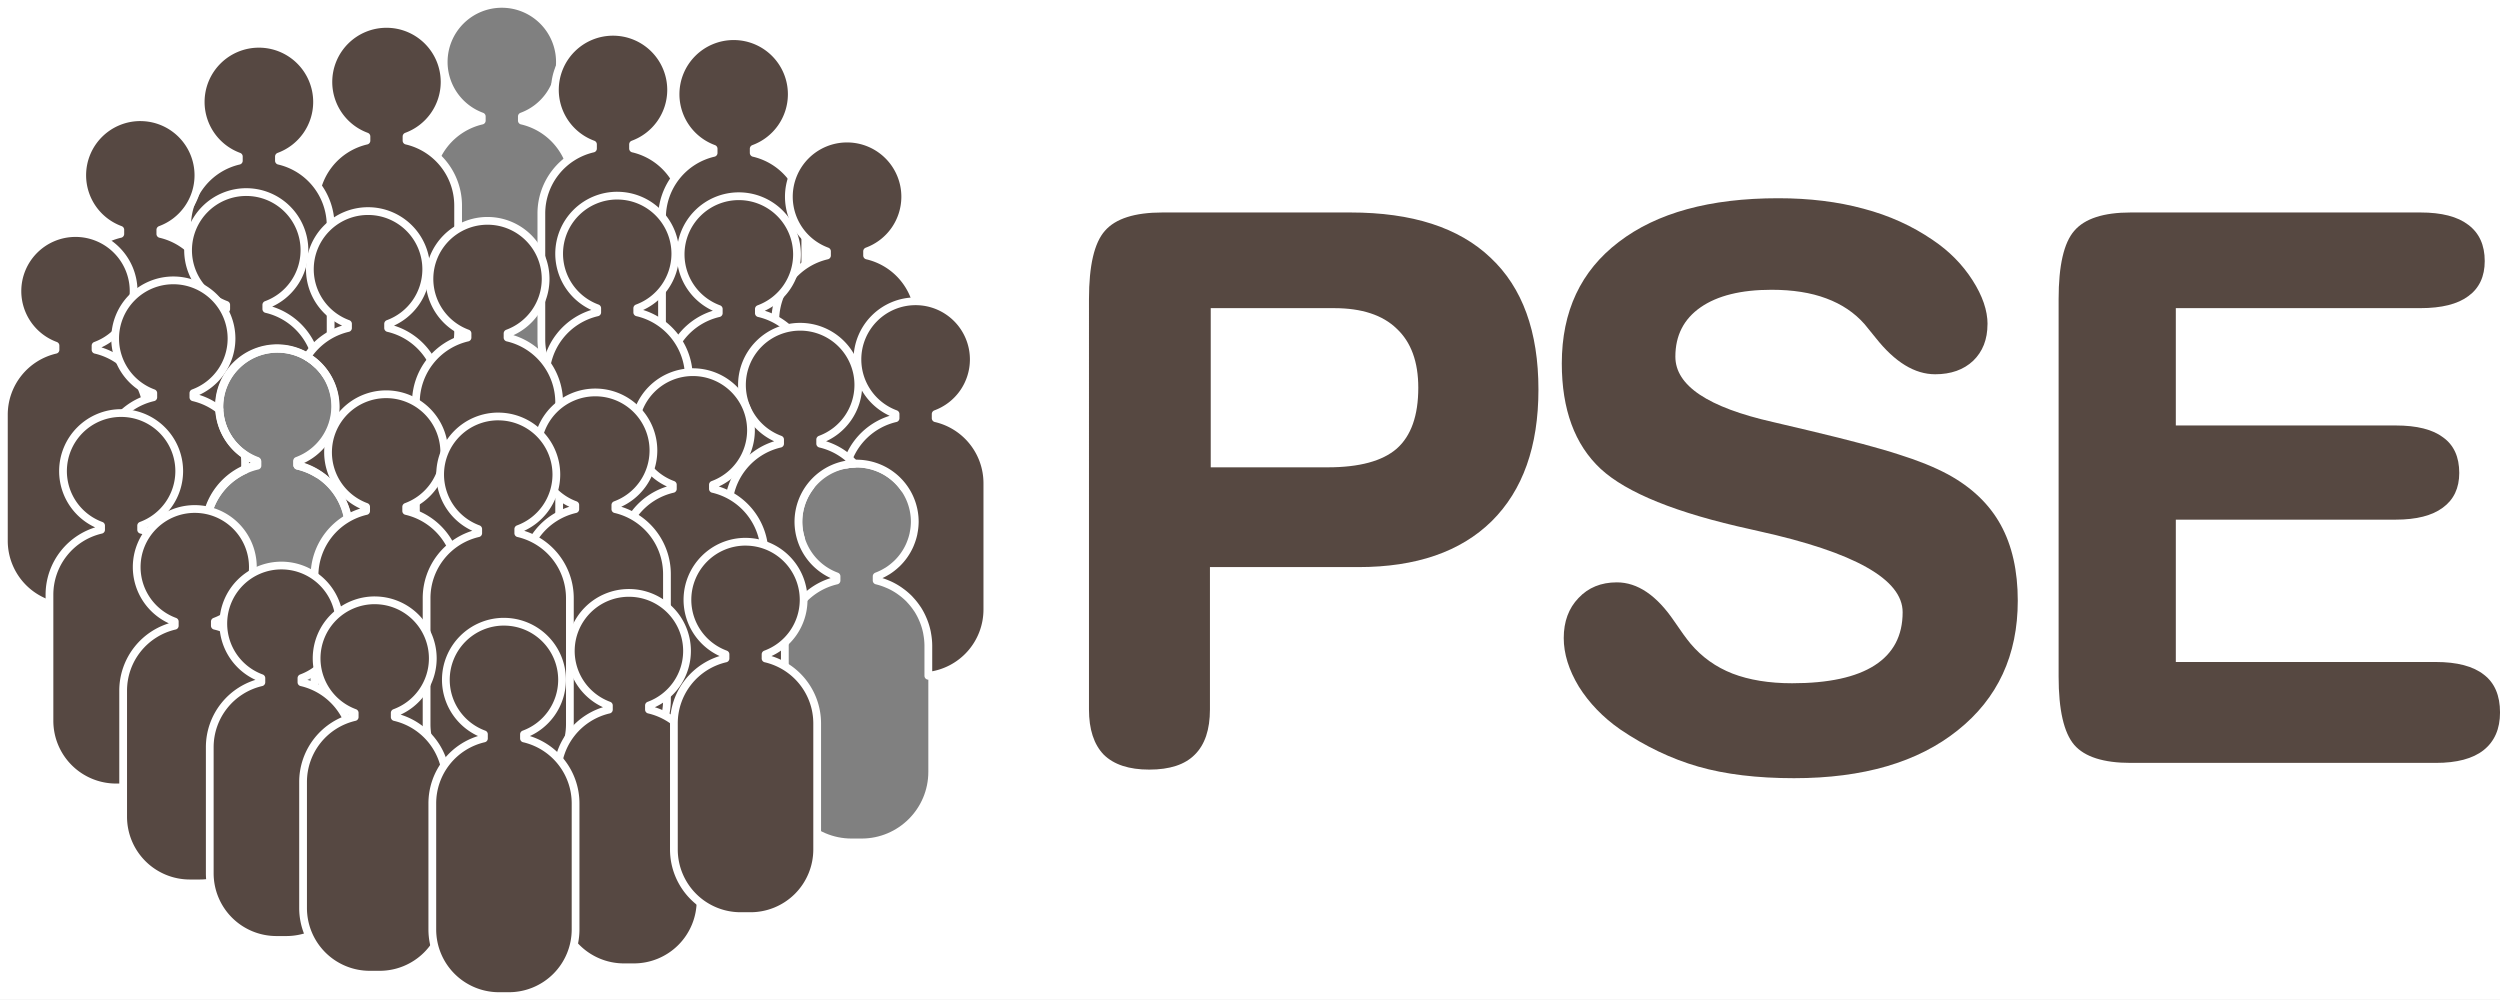
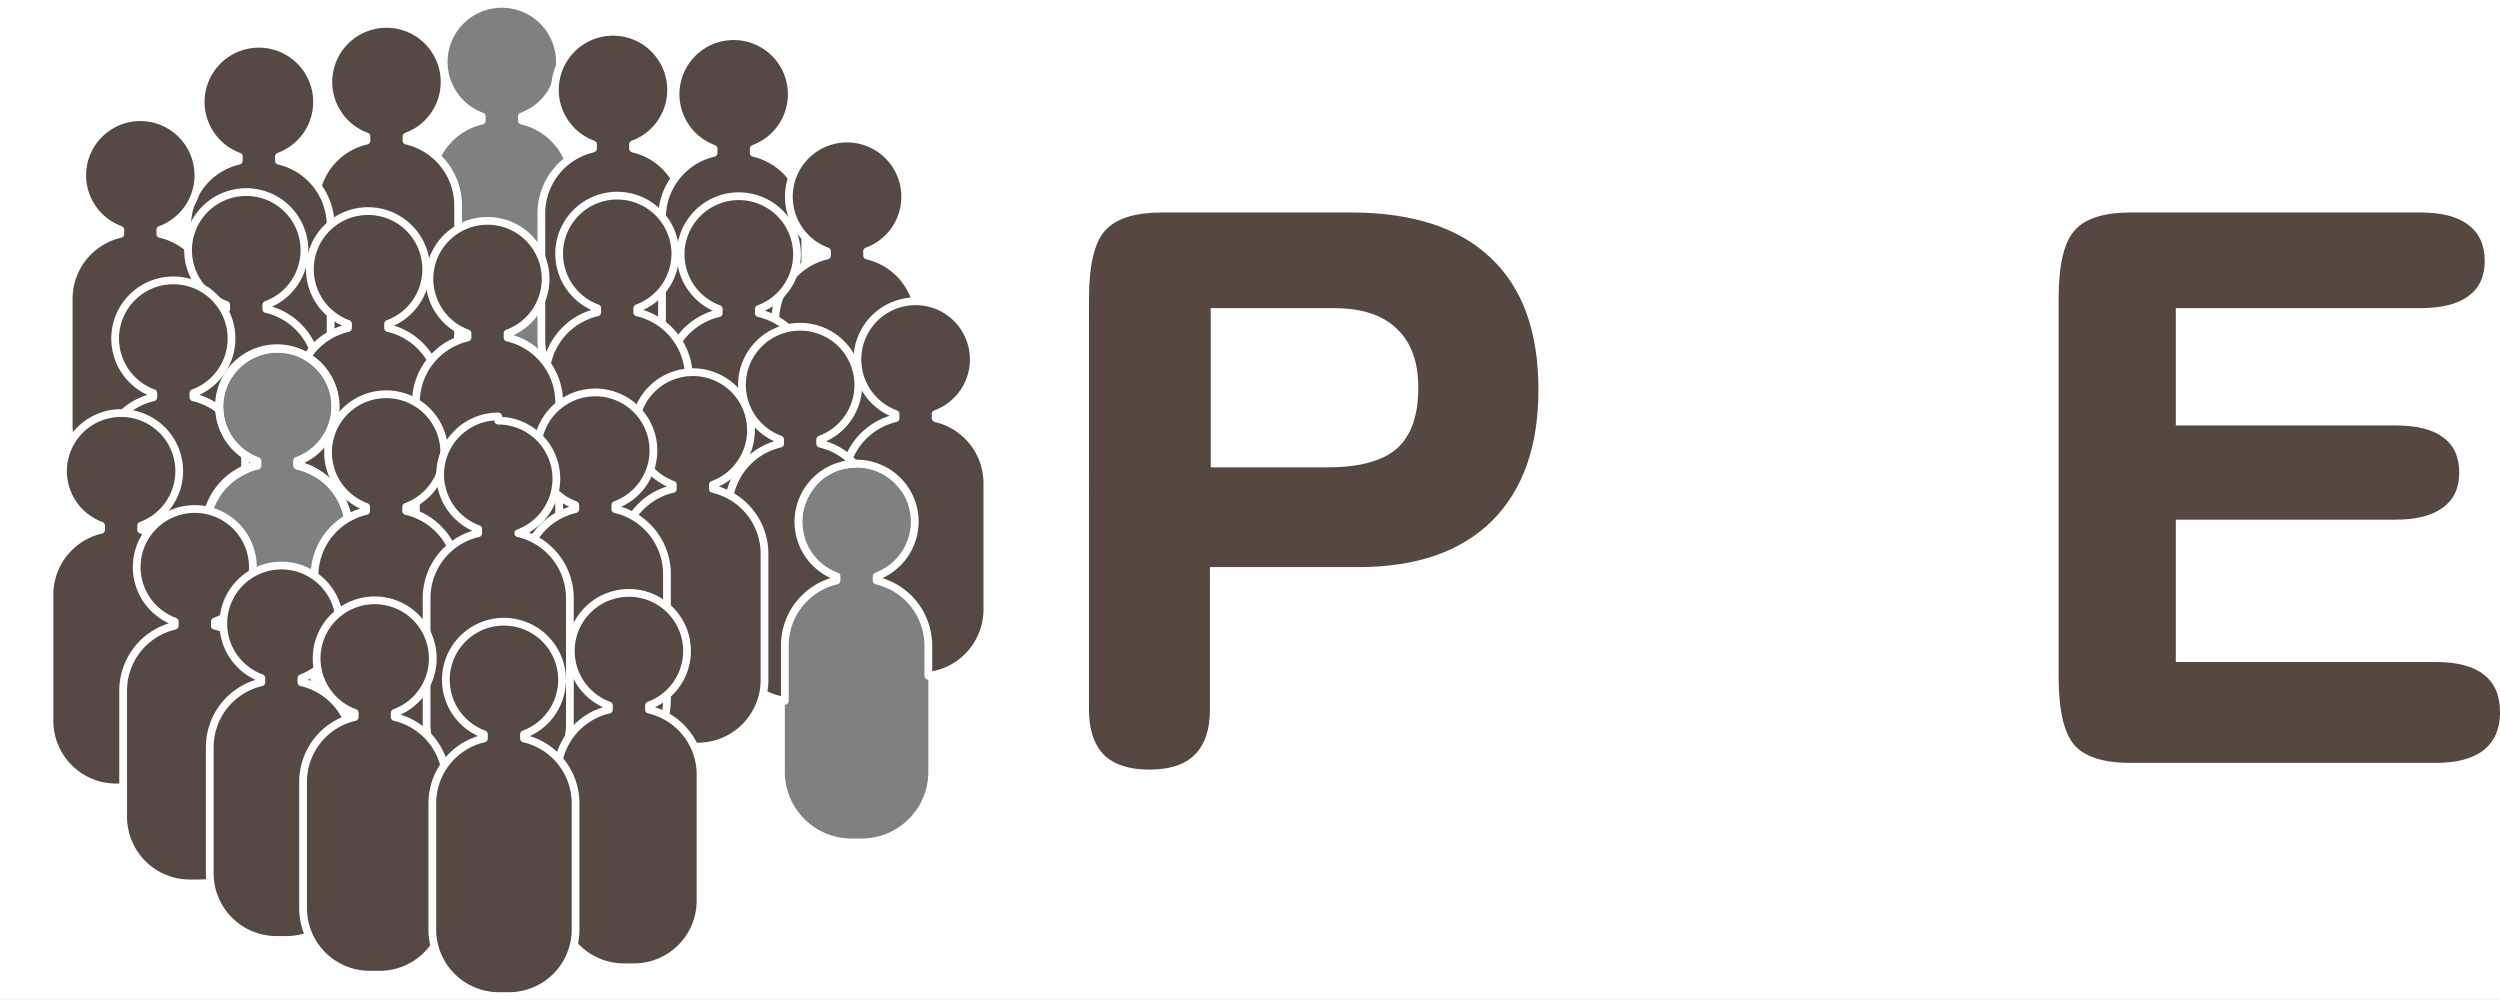
<svg xmlns="http://www.w3.org/2000/svg" xmlns:ns1="http://www.inkscape.org/namespaces/inkscape" xmlns:ns2="http://sodipodi.sourceforge.net/DTD/sodipodi-0.dtd" width="129.027mm" height="51.609mm" viewBox="0 0 129.027 51.609" version="1.1" id="svg5" ns1:version="1.1.2 (0a00cf5339, 2022-02-04)" ns2:docname="logo.svg">
  <rect x="0" y="0" width="129.027" height="51.609" fill="#808080" stroke="none" />
  <ns2:namedview id="namedview7" pagecolor="#ffffff" bordercolor="#666666" borderopacity="1.0" ns1:pageshadow="2" ns1:pageopacity="0.0" ns1:pagecheckerboard="0" ns1:document-units="mm" showgrid="false" ns1:zoom="7.2407734" ns1:cx="94.11978" ns1:cy="110.20922" ns1:window-width="3840" ns1:window-height="2101" ns1:window-x="0" ns1:window-y="0" ns1:window-maximized="1" ns1:current-layer="text2146" fit-margin-top="0" fit-margin-left="0" fit-margin-right="0" fit-margin-bottom="0" />
  <defs id="defs2">
    <ns1:path-effect effect="fillet_chamfer" id="path-effect25135" is_visible="true" lpeversion="1" satellites_param="F,0,0,1,0,3.44,0,1 @ F,0,0,1,0,3.44,0,1 @ F,0,0,1,0,3.44,0,1 @ F,0,0,1,0,3.44,0,1" unit="px" method="arc" mode="F" radius="13" chamfer_steps="1" flexible="false" use_knot_distance="true" apply_no_radius="true" apply_with_radius="true" only_selected="false" hide_knots="false" />
    <ns1:path-effect effect="fillet_chamfer" id="path-effect25135-6" is_visible="true" lpeversion="1" satellites_param="F,0,0,1,0,3.44,0,1 @ F,0,0,1,0,3.44,0,1 @ F,0,0,1,0,3.44,0,1 @ F,0,0,1,0,3.44,0,1" unit="px" method="arc" mode="C" radius="13" chamfer_steps="1" flexible="false" use_knot_distance="true" apply_no_radius="true" apply_with_radius="true" only_selected="false" hide_knots="false" />
    <ns1:path-effect effect="fillet_chamfer" id="path-effect25135-6-6" is_visible="true" lpeversion="1" satellites_param="F,0,0,1,0,3.44,0,1 @ F,0,0,1,0,3.44,0,1 @ F,0,0,1,0,3.44,0,1 @ F,0,0,1,0,3.44,0,1" unit="px" method="arc" mode="C" radius="13" chamfer_steps="1" flexible="false" use_knot_distance="true" apply_no_radius="true" apply_with_radius="true" only_selected="false" hide_knots="false" />
  </defs>
  <g ns1:label="Layer 1" ns1:groupmode="layer" id="layer1" transform="translate(-4.859,-19.88)">
    <g aria-label="PSE" id="text2146" style="font-size:50.288px;line-height:125%;font-family:'Swis721 BdRnd BT';-inkscape-font-specification:'Swis721 BdRnd BT, Normal';letter-spacing:0px;word-spacing:0px;stroke-width:3.143px">
      <path id="rect880" style="color:#000000;overflow:visible;fill:#ffffff;fill-opacity:1;stroke:none;stroke-width:2.02;stroke-linecap:round;stroke-linejoin:round" d="M -4,0 V 195.059 H 491.662 V 0 Z M 97.883,0.756 C 104.141,0.756 109.215,5.829 109.215,12.088 c -0.003,4.749 -2.968,8.992 -7.426,10.629 v 0.814 c 5.888,1.364 10.06,6.606 10.066,12.65 v 24.605 c 0,7.18 -5.82,13 -13,13 h -1.947 c -7.18,0 -13,-5.82 -13,-13 V 36.182 c 0.007,-6.045 4.179,-11.287 10.068,-12.65 V 22.717 C 89.519,21.08 86.554,16.837 86.551,12.088 86.55,5.829 91.624,0.756 97.883,0.756 Z M 54.047,67.922 c 6.259,-3.24e-4 11.332,5.073 11.332,11.332 -0.003,4.749 -2.968,8.992 -7.426,10.629 v 0.814 c 5.888,1.364 10.06,6.606 10.066,12.65 v 24.605 c 0,7.18 -5.82,13 -13,13 h -1.947 c -7.18,0 -13,-5.82 -13,-13 v -24.605 c 0.007,-6.045 4.179,-11.287 10.068,-12.65 V 89.883 C 45.683,88.246 42.718,84.003 42.715,79.254 42.715,72.995 47.788,67.922 54.047,67.922 Z M 166.828,90.283 c 6.259,-3.29e-4 11.332,5.073 11.332,11.332 -0.003,4.749 -2.968,8.992 -7.426,10.629 v 0.814 c 5.888,1.364 10.06,6.606 10.066,12.65 v 24.605 c 0,7.18 -5.82,13 -13,13 h -1.947 c -7.18,0 -13,-5.82 -13,-13 v -24.605 c 0.007,-6.045 4.179,-11.287 10.068,-12.65 v -0.814 c -4.458,-1.637 -7.422,-5.88 -7.426,-10.629 -3.2e-4,-6.259 5.073,-11.332 11.332,-11.332 z" transform="matrix(0.265,0,0,0.265,4.859,19.88)" ns2:nodetypes="ccccccccccssssccccccccccssssccccccccccssssccccc" />
      <path id="use34184" style="color:#000000;font-size:50.288px;line-height:125%;font-family:'Swis721 BdRnd BT';-inkscape-font-specification:'Swis721 BdRnd BT, Normal';letter-spacing:0px;word-spacing:0px;overflow:visible;fill:#d20072;fill-opacity:0;stroke:#ffffff;stroke-width:0.4;stroke-linecap:round;stroke-linejoin:round;stroke-miterlimit:4;stroke-dasharray:none;stroke-opacity:1" d="m 30.757,20.08 a 2.998,2.998 0 0 0 -2.998,2.998 2.998,2.998 0 0 0 1.965,2.812 v 0.215 a 3.44,3.44 0 0 0 -2.664,3.347 v 6.51 a 3.44,3.44 0 0 0 3.44,3.44 h 0.515 a 3.44,3.44 0 0 0 3.44,-3.44 v -6.51 a 3.44,3.44 0 0 0 -2.663,-3.347 v -0.215 a 2.998,2.998 0 0 0 1.965,-2.812 2.998,2.998 0 0 0 -2.998,-2.998 z" />
      <path id="use34180" style="color:#000000;font-size:50.288px;line-height:125%;font-family:'Swis721 BdRnd BT';-inkscape-font-specification:'Swis721 BdRnd BT, Normal';letter-spacing:0px;word-spacing:0px;overflow:visible;fill:#564842;fill-opacity:1;stroke:#ffffff;stroke-width:0.4;stroke-linecap:round;stroke-linejoin:round;stroke-miterlimit:4;stroke-dasharray:none;stroke-opacity:1" d="m 36.496,21.522 a 2.998,2.998 0 0 0 -2.998,2.998 2.998,2.998 0 0 0 1.965,2.812 v 0.215 a 3.44,3.44 0 0 0 -2.664,3.347 v 6.51 a 3.44,3.44 0 0 0 3.44,3.44 h 0.515 a 3.44,3.44 0 0 0 3.44,-3.44 v -6.51 a 3.44,3.44 0 0 0 -2.663,-3.347 v -0.215 a 2.998,2.998 0 0 0 1.965,-2.812 2.998,2.998 0 0 0 -2.998,-2.998 z" />
      <path id="use34178" style="color:#000000;font-size:50.288px;line-height:125%;font-family:'Swis721 BdRnd BT';-inkscape-font-specification:'Swis721 BdRnd BT, Normal';letter-spacing:0px;word-spacing:0px;overflow:visible;fill:#564842;fill-opacity:1;stroke:#ffffff;stroke-width:0.4;stroke-linecap:round;stroke-linejoin:round;stroke-miterlimit:4;stroke-dasharray:none;stroke-opacity:1" d="m 24.805,21.114 a 2.998,2.998 0 0 0 -2.998,2.998 2.998,2.998 0 0 0 1.965,2.812 v 0.215 a 3.44,3.44 0 0 0 -2.664,3.347 v 6.51 a 3.44,3.44 0 0 0 3.44,3.44 h 0.515 a 3.44,3.44 0 0 0 3.44,-3.44 v -6.51 a 3.44,3.44 0 0 0 -2.663,-3.347 v -0.215 a 2.998,2.998 0 0 0 1.965,-2.812 2.998,2.998 0 0 0 -2.998,-2.998 z" />
      <path id="use34182" style="color:#000000;font-size:50.288px;line-height:125%;font-family:'Swis721 BdRnd BT';-inkscape-font-specification:'Swis721 BdRnd BT, Normal';letter-spacing:0px;word-spacing:0px;overflow:visible;fill:#564842;fill-opacity:1;stroke:#ffffff;stroke-width:0.4;stroke-linecap:round;stroke-linejoin:round;stroke-miterlimit:4;stroke-dasharray:none;stroke-opacity:1" d="m 42.723,21.747 a 2.998,2.998 0 0 0 -2.998,2.998 2.998,2.998 0 0 0 1.965,2.812 v 0.215 a 3.44,3.44 0 0 0 -2.664,3.347 v 6.51 a 3.44,3.44 0 0 0 3.44,3.44 h 0.515 a 3.44,3.44 0 0 0 3.44,-3.44 v -6.51 a 3.44,3.44 0 0 0 -2.663,-3.347 v -0.215 a 2.998,2.998 0 0 0 1.965,-2.812 2.998,2.998 0 0 0 -2.998,-2.998 z" />
      <path id="use34176" style="color:#000000;font-size:50.288px;line-height:125%;font-family:'Swis721 BdRnd BT';-inkscape-font-specification:'Swis721 BdRnd BT, Normal';letter-spacing:0px;word-spacing:0px;overflow:visible;fill:#564842;fill-opacity:1;stroke:#ffffff;stroke-width:1.512;stroke-linecap:round;stroke-linejoin:round;stroke-miterlimit:4;stroke-dasharray:none;stroke-opacity:1" d="M 50.42 8.527 A 11.331 11.331 0 0 0 39.088 19.859 A 11.331 11.331 0 0 0 46.514 30.488 L 46.514 31.303 A 13 13 0 0 0 36.445 43.953 L 36.445 68.559 A 13 13 0 0 0 42.738 79.682 A 11.331 11.331 0 0 1 42.715 79.254 A 11.331 11.331 0 0 1 54.047 67.922 A 11.331 11.331 0 0 1 63.568 73.111 A 13 13 0 0 0 64.395 68.559 L 64.395 43.953 A 13 13 0 0 0 54.326 31.303 L 54.326 30.488 A 11.331 11.331 0 0 0 61.752 19.859 A 11.331 11.331 0 0 0 50.42 8.527 z " transform="matrix(0.265,0,0,0.265,4.859,19.88)" />
      <path id="use34174" style="color:#000000;font-size:50.288px;line-height:125%;font-family:'Swis721 BdRnd BT';-inkscape-font-specification:'Swis721 BdRnd BT, Normal';letter-spacing:0px;word-spacing:0px;overflow:visible;fill:#564842;fill-opacity:1;stroke:#ffffff;stroke-width:0.4;stroke-linecap:round;stroke-linejoin:round;stroke-miterlimit:4;stroke-dasharray:none;stroke-opacity:1" d="m 12.101,25.929 a 2.998,2.998 0 0 0 -2.998,2.998 2.998,2.998 0 0 0 1.965,2.812 v 0.215 a 3.44,3.44 0 0 0 -2.664,3.347 v 6.51 a 3.44,3.44 0 0 0 3.44,3.44 h 0.515 A 3.44,3.44 0 0 0 15.797,41.813 V 35.302 A 3.44,3.44 0 0 0 13.134,31.955 v -0.215 a 2.998,2.998 0 0 0 1.965,-2.812 2.998,2.998 0 0 0 -2.998,-2.998 z" />
      <path id="use34162" style="color:#000000;font-size:50.288px;line-height:125%;font-family:'Swis721 BdRnd BT';-inkscape-font-specification:'Swis721 BdRnd BT, Normal';letter-spacing:0px;word-spacing:0px;overflow:visible;fill:#564842;fill-opacity:1;stroke:#ffffff;stroke-width:1.512;stroke-linecap:round;stroke-linejoin:round;stroke-miterlimit:4;stroke-dasharray:none;stroke-opacity:1" d="M 164.969 26.986 A 11.331 11.331 0 0 0 153.637 38.318 A 11.331 11.331 0 0 0 161.062 48.947 L 161.062 49.762 A 13 13 0 0 0 150.994 62.412 L 150.994 87.018 A 13 13 0 0 0 155.959 97.232 A 11.331 11.331 0 0 1 165.027 90.445 A 11.331 11.331 0 0 1 166.379 90.311 A 11.331 11.331 0 0 1 166.828 90.283 A 11.331 11.331 0 0 1 176.082 95.078 A 13 13 0 0 0 178.941 87.018 L 178.941 62.412 A 13 13 0 0 0 168.875 49.762 L 168.875 48.947 A 11.331 11.331 0 0 0 176.301 38.318 A 11.331 11.331 0 0 0 164.969 26.986 z " transform="matrix(0.265,0,0,0.265,4.859,19.88)" />
      <path id="use34164" style="color:#000000;font-size:50.288px;line-height:125%;font-family:'Swis721 BdRnd BT';-inkscape-font-specification:'Swis721 BdRnd BT, Normal';letter-spacing:0px;word-spacing:0px;overflow:visible;fill:#564842;fill-opacity:1;stroke:#ffffff;stroke-width:1.512;stroke-linecap:round;stroke-linejoin:round;stroke-miterlimit:4;stroke-dasharray:none;stroke-opacity:1" d="M 143.891 38.217 A 11.331 11.331 0 0 0 132.559 49.549 A 11.331 11.331 0 0 0 139.984 60.178 L 139.984 60.992 A 13 13 0 0 0 129.916 73.643 L 129.916 98.248 A 13 13 0 0 0 142.916 111.248 L 144.863 111.248 A 13 13 0 0 0 156.008 104.918 A 11.331 11.331 0 0 1 155.496 101.615 A 11.331 11.331 0 0 1 157.863 94.717 L 157.863 73.643 A 13 13 0 0 0 147.797 60.992 L 147.797 60.178 A 11.331 11.331 0 0 0 155.223 49.549 A 11.331 11.331 0 0 0 143.891 38.217 z " transform="matrix(0.265,0,0,0.265,4.859,19.88)" />
      <path id="use34172" style="color:#000000;font-size:50.288px;line-height:125%;font-family:'Swis721 BdRnd BT';-inkscape-font-specification:'Swis721 BdRnd BT, Normal';letter-spacing:0px;word-spacing:0px;overflow:visible;fill:#564842;fill-opacity:1;stroke:#ffffff;stroke-width:1.512;stroke-linecap:round;stroke-linejoin:round;stroke-miterlimit:4;stroke-dasharray:none;stroke-opacity:1" d="M 47.961 37.41 A 11.331 11.331 0 0 0 36.629 48.742 A 11.331 11.331 0 0 0 44.055 59.371 L 44.055 60.186 A 13 13 0 0 0 33.986 72.836 L 33.986 97.441 A 13 13 0 0 0 40.072 108.451 L 40.072 103.348 A 13 13 0 0 1 50.141 90.697 L 50.141 89.883 A 11.331 11.331 0 0 1 42.715 79.254 A 11.331 11.331 0 0 1 54.047 67.922 A 11.331 11.331 0 0 1 61.779 70.973 A 13 13 0 0 0 51.867 60.186 L 51.867 59.371 A 11.331 11.331 0 0 0 59.293 48.742 A 11.331 11.331 0 0 0 47.961 37.41 z M 61.934 87.367 A 11.331 11.331 0 0 1 57.953 89.883 L 57.953 90.697 A 13 13 0 0 1 61.934 92.354 L 61.934 87.367 z " transform="matrix(0.265,0,0,0.265,4.859,19.88)" />
      <path id="use34166" style="color:#000000;font-size:50.288px;line-height:125%;font-family:'Swis721 BdRnd BT';-inkscape-font-specification:'Swis721 BdRnd BT, Normal';letter-spacing:0px;word-spacing:0px;overflow:visible;fill:#564842;fill-opacity:1;stroke:#ffffff;stroke-width:0.4;stroke-linecap:round;stroke-linejoin:round;stroke-miterlimit:4;stroke-dasharray:none;stroke-opacity:1" d="m 36.715,29.977 a 2.998,2.998 0 0 0 -2.998,2.998 2.998,2.998 0 0 0 1.965,2.812 v 0.215 a 3.44,3.44 0 0 0 -2.664,3.347 v 6.51 a 3.44,3.44 0 0 0 3.44,3.44 h 0.515 A 3.44,3.44 0 0 0 40.412,45.86 V 39.35 A 3.44,3.44 0 0 0 37.748,36.003 v -0.215 a 2.998,2.998 0 0 0 1.965,-2.812 2.998,2.998 0 0 0 -2.998,-2.998 z" />
      <path id="use34170" style="color:#000000;font-size:50.288px;line-height:125%;font-family:'Swis721 BdRnd BT';-inkscape-font-specification:'Swis721 BdRnd BT, Normal';letter-spacing:0px;word-spacing:0px;overflow:visible;fill:#564842;fill-opacity:1;stroke:#ffffff;stroke-width:1.512;stroke-linecap:round;stroke-linejoin:round;stroke-miterlimit:4;stroke-dasharray:none;stroke-opacity:1" d="M 71.682 41.111 A 11.331 11.331 0 0 0 60.35 52.443 A 11.331 11.331 0 0 0 67.775 63.072 L 67.775 63.887 A 13 13 0 0 0 59.801 69.494 A 11.331 11.331 0 0 1 65.379 79.254 A 11.331 11.331 0 0 1 57.953 89.883 L 57.953 90.697 A 13 13 0 0 1 68.02 103.348 L 68.02 113.852 A 13 13 0 0 0 70.707 114.143 L 72.654 114.143 A 13 13 0 0 0 85.654 101.143 L 85.654 76.537 A 13 13 0 0 0 75.588 63.887 L 75.588 63.072 A 11.331 11.331 0 0 0 83.014 52.443 A 11.331 11.331 0 0 0 71.682 41.111 z " transform="matrix(0.265,0,0,0.265,4.859,19.88)" />
      <path id="use34168" style="color:#000000;font-size:50.288px;line-height:125%;font-family:'Swis721 BdRnd BT';-inkscape-font-specification:'Swis721 BdRnd BT, Normal';letter-spacing:0px;word-spacing:0px;overflow:visible;fill:#564842;fill-opacity:1;stroke:#ffffff;stroke-width:0.4;stroke-linecap:round;stroke-linejoin:round;stroke-miterlimit:4;stroke-dasharray:none;stroke-opacity:1" d="m 30.021,31.278 a 2.998,2.998 0 0 0 -2.998,2.998 2.998,2.998 0 0 0 1.965,2.812 v 0.215 a 3.44,3.44 0 0 0 -2.664,3.347 v 6.51 a 3.44,3.44 0 0 0 3.44,3.44 H 30.278 A 3.44,3.44 0 0 0 33.718,47.161 V 40.651 A 3.44,3.44 0 0 0 31.054,37.304 V 37.088 A 2.998,2.998 0 0 0 33.019,34.276 2.998,2.998 0 0 0 30.021,31.278 Z" />
      <path id="use34144" style="color:#000000;font-size:50.288px;line-height:125%;font-family:'Swis721 BdRnd BT';-inkscape-font-specification:'Swis721 BdRnd BT, Normal';letter-spacing:0px;word-spacing:0px;overflow:visible;fill:#564842;fill-opacity:1;stroke:#ffffff;stroke-width:1.512;stroke-linecap:round;stroke-linejoin:round;stroke-miterlimit:4;stroke-dasharray:none;stroke-opacity:1" d="M 178.322 58.676 A 11.331 11.331 0 0 0 166.99 70.008 A 11.331 11.331 0 0 0 174.416 80.637 L 174.416 81.451 A 13 13 0 0 0 164.889 90.471 A 11.331 11.331 0 0 1 164.891 90.471 A 11.331 11.331 0 0 1 166.828 90.283 A 11.331 11.331 0 0 1 167.59 90.311 A 11.331 11.331 0 0 1 167.713 90.318 A 11.331 11.331 0 0 1 168.477 90.406 A 11.331 11.331 0 0 1 168.543 90.416 A 11.331 11.331 0 0 1 169.27 90.551 A 11.331 11.331 0 0 1 169.428 90.588 A 11.331 11.331 0 0 1 170.117 90.773 A 11.331 11.331 0 0 1 170.232 90.809 A 11.331 11.331 0 0 1 170.922 91.051 A 11.331 11.331 0 0 1 171.039 91.098 A 11.331 11.331 0 0 1 171.715 91.391 A 11.331 11.331 0 0 1 171.803 91.436 A 11.331 11.331 0 0 1 172.494 91.801 A 11.331 11.331 0 0 1 173.182 92.234 A 11.331 11.331 0 0 1 173.211 92.252 A 11.331 11.331 0 0 1 173.223 92.262 A 11.331 11.331 0 0 1 173.838 92.715 A 11.331 11.331 0 0 1 173.926 92.783 A 11.331 11.331 0 0 1 174.518 93.293 A 11.331 11.331 0 0 1 174.535 93.309 A 11.331 11.331 0 0 1 174.549 93.322 A 11.331 11.331 0 0 1 175.121 93.895 A 11.331 11.331 0 0 1 175.135 93.908 A 11.331 11.331 0 0 1 175.15 93.926 A 11.331 11.331 0 0 1 175.66 94.518 A 11.331 11.331 0 0 1 175.729 94.605 A 11.331 11.331 0 0 1 176.182 95.221 A 11.331 11.331 0 0 1 176.191 95.232 A 11.331 11.331 0 0 1 176.209 95.262 A 11.331 11.331 0 0 1 176.643 95.949 A 11.331 11.331 0 0 1 177.008 96.641 A 11.331 11.331 0 0 1 177.053 96.729 A 11.331 11.331 0 0 1 177.346 97.404 A 11.331 11.331 0 0 1 177.393 97.521 A 11.331 11.331 0 0 1 177.635 98.211 A 11.331 11.331 0 0 1 177.67 98.326 A 11.331 11.331 0 0 1 177.855 99.016 A 11.331 11.331 0 0 1 177.893 99.174 A 11.331 11.331 0 0 1 178.027 99.9 A 11.331 11.331 0 0 1 178.037 99.967 A 11.331 11.331 0 0 1 178.125 100.73 A 11.331 11.331 0 0 1 178.133 100.854 A 11.331 11.331 0 0 1 178.16 101.615 A 11.331 11.331 0 0 1 177.941 103.74 A 11.331 11.331 0 0 1 177.902 103.973 A 11.331 11.331 0 0 1 177.297 105.898 A 11.331 11.331 0 0 1 177.168 106.211 A 11.331 11.331 0 0 1 176.201 107.947 A 11.331 11.331 0 0 1 176.006 108.227 A 11.331 11.331 0 0 1 174.707 109.734 A 11.331 11.331 0 0 1 174.467 109.953 A 11.331 11.331 0 0 1 172.85 111.199 A 11.331 11.331 0 0 1 172.678 111.297 A 11.331 11.331 0 0 1 170.734 112.244 L 170.734 113.059 A 13 13 0 0 1 172.871 113.775 A 13 13 0 0 1 173.217 113.92 A 13 13 0 0 1 175.092 114.98 A 13 13 0 0 1 175.436 115.227 A 13 13 0 0 1 177.086 116.635 A 13 13 0 0 1 177.283 116.855 A 13 13 0 0 1 178.58 118.486 A 13 13 0 0 1 178.738 118.709 A 13 13 0 0 1 179.744 120.641 A 13 13 0 0 1 179.908 121.039 A 13 13 0 0 1 180.521 123.102 A 13 13 0 0 1 180.582 123.459 A 13 13 0 0 1 180.801 125.709 L 180.801 131.617 A 13 13 0 0 0 192.295 118.707 L 192.295 94.102 A 13 13 0 0 0 182.229 81.451 L 182.229 80.637 A 11.331 11.331 0 0 0 189.654 70.008 A 11.331 11.331 0 0 0 178.322 58.676 z " transform="matrix(0.265,0,0,0.265,4.859,19.88)" />
-       <path id="use34160" style="color:#000000;font-size:50.288px;line-height:125%;font-family:'Swis721 BdRnd BT';-inkscape-font-specification:'Swis721 BdRnd BT, Normal';letter-spacing:0px;word-spacing:0px;overflow:visible;fill:#564842;fill-opacity:1;stroke:#ffffff;stroke-width:0.4;stroke-linecap:round;stroke-linejoin:round;stroke-miterlimit:4;stroke-dasharray:none;stroke-opacity:1" d="m 8.756,31.908 a 2.998,2.998 0 0 0 -2.998,2.998 2.998,2.998 0 0 0 1.965,2.812 v 0.215 a 3.44,3.44 0 0 0 -2.664,3.347 v 6.51 a 3.44,3.44 0 0 0 3.44,3.44 h 0.515 A 3.44,3.44 0 0 0 12.453,47.791 V 41.281 A 3.44,3.44 0 0 0 9.79,37.934 v -0.215 A 2.998,2.998 0 0 0 11.755,34.906 2.998,2.998 0 0 0 8.756,31.908 Z" />
      <path id="use34146" style="color:#000000;font-size:50.288px;line-height:125%;font-family:'Swis721 BdRnd BT';-inkscape-font-specification:'Swis721 BdRnd BT, Normal';letter-spacing:0px;word-spacing:0px;overflow:visible;fill:#564842;fill-opacity:1;stroke:#ffffff;stroke-width:1.512;stroke-linecap:round;stroke-linejoin:round;stroke-miterlimit:4;stroke-dasharray:none;stroke-opacity:1" d="M 155.834 63.639 A 11.331 11.331 0 0 0 144.502 74.971 A 11.331 11.331 0 0 0 151.928 85.6 L 151.928 86.414 A 13 13 0 0 0 141.859 99.064 L 141.859 123.67 A 13 13 0 0 0 152.854 136.494 L 152.854 125.709 A 13 13 0 0 1 162.922 113.059 L 162.922 112.244 A 11.331 11.331 0 0 1 155.496 101.615 A 11.331 11.331 0 0 1 166.379 90.311 A 13 13 0 0 0 159.74 86.414 L 159.74 85.6 A 11.331 11.331 0 0 0 167.166 74.971 A 11.331 11.331 0 0 0 155.834 63.639 z " transform="matrix(0.265,0,0,0.265,4.859,19.88)" />
      <path id="use34158" style="color:#000000;font-size:50.288px;line-height:125%;font-family:'Swis721 BdRnd BT';-inkscape-font-specification:'Swis721 BdRnd BT, Normal';letter-spacing:0px;word-spacing:0px;overflow:visible;fill:#564842;fill-opacity:1;stroke:#ffffff;stroke-width:1.512;stroke-linecap:round;stroke-linejoin:round;stroke-miterlimit:4;stroke-dasharray:none;stroke-opacity:1" d="M 33.758 54.604 A 11.331 11.331 0 0 0 22.426 65.936 A 11.331 11.331 0 0 0 29.852 76.564 L 29.852 77.379 A 13 13 0 0 0 19.783 90.029 L 19.783 114.635 A 13 13 0 0 0 32.783 127.635 L 34.73 127.635 A 13 13 0 0 0 40.072 126.471 L 40.072 103.348 A 13 13 0 0 1 47.73 91.527 L 47.73 90.029 A 13 13 0 0 0 47.648 88.582 A 11.331 11.331 0 0 1 42.746 79.818 A 13 13 0 0 0 37.664 77.379 L 37.664 76.564 A 11.331 11.331 0 0 0 45.09 65.936 A 11.331 11.331 0 0 0 33.758 54.604 z " transform="matrix(0.265,0,0,0.265,4.859,19.88)" />
      <path id="use34148" style="color:#000000;font-size:50.288px;line-height:125%;font-family:'Swis721 BdRnd BT';-inkscape-font-specification:'Swis721 BdRnd BT, Normal';letter-spacing:0px;word-spacing:0px;overflow:visible;fill:#564842;fill-opacity:1;stroke:#ffffff;stroke-width:0.4;stroke-linecap:round;stroke-linejoin:round;stroke-miterlimit:4;stroke-dasharray:none;stroke-opacity:1" d="m 40.618,39.088 a 2.998,2.998 0 0 0 -2.998,2.998 2.998,2.998 0 0 0 1.965,2.812 v 0.215 a 3.44,3.44 0 0 0 -2.664,3.347 v 6.51 a 3.44,3.44 0 0 0 3.44,3.44 h 0.515 a 3.44,3.44 0 0 0 3.44,-3.44 v -6.51 a 3.44,3.44 0 0 0 -2.663,-3.347 v -0.215 a 2.998,2.998 0 0 0 1.965,-2.812 2.998,2.998 0 0 0 -2.998,-2.998 z" />
      <path id="use34150" style="color:#000000;font-size:50.288px;line-height:125%;font-family:'Swis721 BdRnd BT';-inkscape-font-specification:'Swis721 BdRnd BT, Normal';letter-spacing:0px;word-spacing:0px;overflow:visible;fill:#564842;fill-opacity:1;stroke:#ffffff;stroke-width:0.4;stroke-linecap:round;stroke-linejoin:round;stroke-miterlimit:4;stroke-dasharray:none;stroke-opacity:1" d="m 35.583,40.134 a 2.998,2.998 0 0 0 -2.998,2.998 2.998,2.998 0 0 0 1.965,2.812 v 0.215 a 3.44,3.44 0 0 0 -2.664,3.347 v 6.51 a 3.44,3.44 0 0 0 3.44,3.44 h 0.515 a 3.44,3.44 0 0 0 3.44,-3.44 v -6.51 a 3.44,3.44 0 0 0 -2.663,-3.347 v -0.215 a 2.998,2.998 0 0 0 1.965,-2.812 2.998,2.998 0 0 0 -2.998,-2.998 z" />
      <path id="use976" style="color:#000000;font-size:50.288px;line-height:125%;font-family:'Swis721 BdRnd BT';-inkscape-font-specification:'Swis721 BdRnd BT, Normal';letter-spacing:0px;word-spacing:0px;overflow:visible;fill:#d20072;fill-opacity:0;stroke:#ffffff;stroke-width:0.4;stroke-linecap:round;stroke-linejoin:round;stroke-miterlimit:4;stroke-dasharray:none;stroke-opacity:1" d="m 19.159,37.851 a 2.998,2.998 0 0 0 -2.998,2.998 2.998,2.998 0 0 0 1.965,2.812 v 0.215 a 3.44,3.44 0 0 0 -2.664,3.347 v 6.51 a 3.44,3.44 0 0 0 3.44,3.44 h 0.515 a 3.44,3.44 0 0 0 3.44,-3.44 V 47.224 a 3.44,3.44 0 0 0 -2.663,-3.347 v -0.215 a 2.998,2.998 0 0 0 1.965,-2.812 2.998,2.998 0 0 0 -2.998,-2.998 z" />
      <path id="use34154" style="color:#000000;font-size:50.288px;line-height:125%;font-family:'Swis721 BdRnd BT';-inkscape-font-specification:'Swis721 BdRnd BT, Normal';letter-spacing:0px;word-spacing:0px;overflow:visible;fill:#564842;fill-opacity:1;stroke:#ffffff;stroke-width:0.4;stroke-linecap:round;stroke-linejoin:round;stroke-miterlimit:4;stroke-dasharray:none;stroke-opacity:1" d="m 24.788,40.228 a 2.998,2.998 0 0 0 -2.998,2.998 2.998,2.998 0 0 0 1.965,2.812 v 0.215 a 3.44,3.44 0 0 0 -2.664,3.347 v 6.51 a 3.44,3.44 0 0 0 3.44,3.44 h 0.515 a 3.44,3.44 0 0 0 3.44,-3.44 v -6.51 a 3.44,3.44 0 0 0 -2.663,-3.347 v -0.215 a 2.998,2.998 0 0 0 1.965,-2.812 2.998,2.998 0 0 0 -2.998,-2.998 z" />
-       <path id="use34152" style="color:#000000;font-size:50.288px;line-height:125%;font-family:'Swis721 BdRnd BT';-inkscape-font-specification:'Swis721 BdRnd BT, Normal';letter-spacing:0px;word-spacing:0px;overflow:visible;fill:#564842;fill-opacity:1;stroke:#ffffff;stroke-width:0.4;stroke-linecap:round;stroke-linejoin:round;stroke-miterlimit:4;stroke-dasharray:none;stroke-opacity:1" d="m 30.573,41.374 a 2.998,2.998 0 0 0 -2.998,2.998 2.998,2.998 0 0 0 1.965,2.812 v 0.215 a 3.44,3.44 0 0 0 -2.664,3.347 v 6.51 a 3.44,3.44 0 0 0 3.44,3.44 h 0.515 a 3.44,3.44 0 0 0 3.44,-3.44 V 50.747 a 3.44,3.44 0 0 0 -2.663,-3.347 v -0.215 a 2.998,2.998 0 0 0 1.965,-2.812 2.998,2.998 0 0 0 -2.998,-2.998 z" />
+       <path id="use34152" style="color:#000000;font-size:50.288px;line-height:125%;font-family:'Swis721 BdRnd BT';-inkscape-font-specification:'Swis721 BdRnd BT, Normal';letter-spacing:0px;word-spacing:0px;overflow:visible;fill:#564842;fill-opacity:1;stroke:#ffffff;stroke-width:0.4;stroke-linecap:round;stroke-linejoin:round;stroke-miterlimit:4;stroke-dasharray:none;stroke-opacity:1" d="m 30.573,41.374 a 2.998,2.998 0 0 0 -2.998,2.998 2.998,2.998 0 0 0 1.965,2.812 v 0.215 a 3.44,3.44 0 0 0 -2.664,3.347 v 6.51 a 3.44,3.44 0 0 0 3.44,3.44 h 0.515 a 3.44,3.44 0 0 0 3.44,-3.44 V 50.747 a 3.44,3.44 0 0 0 -2.663,-3.347 a 2.998,2.998 0 0 0 1.965,-2.812 2.998,2.998 0 0 0 -2.998,-2.998 z" />
      <path id="use34156" style="color:#000000;font-size:50.288px;line-height:125%;font-family:'Swis721 BdRnd BT';-inkscape-font-specification:'Swis721 BdRnd BT, Normal';letter-spacing:0px;word-spacing:0px;overflow:visible;fill:#564842;fill-opacity:1;stroke:#ffffff;stroke-width:0.4;stroke-linecap:round;stroke-linejoin:round;stroke-miterlimit:4;stroke-dasharray:none;stroke-opacity:1" d="m 11.109,41.198 a 2.998,2.998 0 0 0 -2.998,2.998 2.998,2.998 0 0 0 1.965,2.812 v 0.215 a 3.44,3.44 0 0 0 -2.664,3.347 v 6.51 a 3.44,3.44 0 0 0 3.44,3.44 h 0.515 a 3.44,3.44 0 0 0 3.44,-3.44 v -6.51 a 3.44,3.44 0 0 0 -2.663,-3.347 v -0.215 a 2.998,2.998 0 0 0 1.965,-2.812 2.998,2.998 0 0 0 -2.998,-2.998 z" />
      <path id="path4153" style="color:#000000;font-size:50.288px;line-height:125%;font-family:'Swis721 BdRnd BT';-inkscape-font-specification:'Swis721 BdRnd BT, Normal';letter-spacing:0px;word-spacing:0px;overflow:visible;fill:#564842;fill-opacity:1;stroke:#ffffff;stroke-width:0.4;stroke-linecap:round;stroke-linejoin:round;stroke-miterlimit:4;stroke-dasharray:none;stroke-opacity:1" d="m 14.912,46.15 a 2.998,2.998 0 0 0 -2.998,2.998 2.998,2.998 0 0 0 1.965,2.812 v 0.215 a 3.44,3.44 0 0 0 -2.664,3.347 v 6.51 a 3.44,3.44 0 0 0 3.44,3.44 h 0.515 a 3.44,3.44 0 0 0 3.44,-3.44 v -6.51 a 3.44,3.44 0 0 0 -2.663,-3.347 v -0.215 A 2.998,2.998 0 0 0 17.91,49.149 2.998,2.998 0 0 0 14.912,46.15 Z" />
      <path id="path4071" style="color:#000000;font-size:50.288px;line-height:125%;font-family:'Swis721 BdRnd BT';-inkscape-font-specification:'Swis721 BdRnd BT, Normal';letter-spacing:0px;word-spacing:0px;overflow:visible;fill:#564842;fill-opacity:1;stroke:#ffffff;stroke-width:0.4;stroke-linecap:round;stroke-linejoin:round;stroke-miterlimit:4;stroke-dasharray:none;stroke-opacity:1" d="m 19.382,49.068 a 2.998,2.998 0 0 0 -2.998,2.998 2.998,2.998 0 0 0 1.965,2.812 v 0.215 a 3.44,3.44 0 0 0 -2.664,3.347 v 6.51 a 3.44,3.44 0 0 0 3.44,3.44 h 0.515 a 3.44,3.44 0 0 0 3.44,-3.44 v -6.51 a 3.44,3.44 0 0 0 -2.663,-3.347 v -0.215 a 2.998,2.998 0 0 0 1.965,-2.812 2.998,2.998 0 0 0 -2.998,-2.998 z" />
      <path id="use33902" style="color:#000000;font-size:50.288px;line-height:125%;font-family:'Swis721 BdRnd BT';-inkscape-font-specification:'Swis721 BdRnd BT, Normal';letter-spacing:0px;word-spacing:0px;overflow:visible;fill:#564842;fill-opacity:1;stroke:#ffffff;stroke-width:0.4;stroke-linecap:round;stroke-linejoin:round;stroke-miterlimit:4;stroke-dasharray:none;stroke-opacity:1" d="m 37.317,50.48 a 2.998,2.998 0 0 0 -2.998,2.998 2.998,2.998 0 0 0 1.965,2.812 v 0.215 a 3.44,3.44 0 0 0 -2.664,3.347 v 6.51 a 3.44,3.44 0 0 0 3.44,3.44 h 0.515 a 3.44,3.44 0 0 0 3.44,-3.44 v -6.51 a 3.44,3.44 0 0 0 -2.663,-3.347 v -0.215 a 2.998,2.998 0 0 0 1.965,-2.812 2.998,2.998 0 0 0 -2.998,-2.998 z" />
      <path id="path3719" style="color:#000000;font-size:50.288px;line-height:125%;font-family:'Swis721 BdRnd BT';-inkscape-font-specification:'Swis721 BdRnd BT, Normal';letter-spacing:0px;word-spacing:0px;overflow:visible;fill:#564842;fill-opacity:1;stroke:#ffffff;stroke-width:0.4;stroke-linecap:round;stroke-linejoin:round;stroke-miterlimit:4;stroke-dasharray:none;stroke-opacity:1" d="m 24.198,50.862 a 2.998,2.998 0 0 0 -2.998,2.998 2.998,2.998 0 0 0 1.965,2.812 v 0.215 a 3.44,3.44 0 0 0 -2.664,3.347 v 6.51 a 3.44,3.44 0 0 0 3.44,3.44 h 0.515 a 3.44,3.44 0 0 0 3.44,-3.44 V 60.235 A 3.44,3.44 0 0 0 25.231,56.888 v -0.215 a 2.998,2.998 0 0 0 1.965,-2.812 2.998,2.998 0 0 0 -2.998,-2.998 z" />
      <path id="rect24930-6-8" style="color:#000000;font-size:50.288px;line-height:125%;font-family:'Swis721 BdRnd BT';-inkscape-font-specification:'Swis721 BdRnd BT, Normal';letter-spacing:0px;word-spacing:0px;overflow:visible;fill:#564842;fill-opacity:1;stroke:#ffffff;stroke-width:0.4;stroke-linecap:round;stroke-linejoin:round;stroke-miterlimit:4;stroke-dasharray:none;stroke-opacity:1" d="m 30.868,51.967 a 2.998,2.998 0 0 0 -2.998,2.998 2.998,2.998 0 0 0 1.965,2.812 v 0.215 a 3.44,3.44 0 0 0 -2.664,3.347 v 6.51 a 3.44,3.44 0 0 0 3.44,3.44 h 0.515 A 3.44,3.44 0 0 0 34.565,67.85 V 61.34 A 3.44,3.44 0 0 0 31.902,57.993 v -0.215 a 2.998,2.998 0 0 0 1.965,-2.812 2.998,2.998 0 0 0 -2.998,-2.998 z" />
      <g id="g34341" style="fill:#564841;fill-opacity:1">
        <path d="m 67.346,35.783 v 8.216 h 6.036 q 2.452,0 3.564,-0.964 1.112,-0.984 1.112,-3.143 0,-2.006 -1.112,-3.047 -1.092,-1.061 -3.234,-1.061 z m -0.041,20.712 q 0,1.562 -0.783,2.334 -0.762,0.771 -2.349,0.771 -1.566,0 -2.349,-0.771 -0.762,-0.791 -0.762,-2.334 V 35.32 q 0,-2.604 0.824,-3.529 0.824,-0.945 2.967,-0.945 h 9.703 q 4.779,0 7.231,2.334 2.472,2.314 2.472,6.808 0,4.397 -2.41,6.788 -2.41,2.372 -6.881,2.372 H 67.305 Z" id="path23836" style="fill:#564841;fill-opacity:1;stroke-width:2.551px" />
-         <path d="m 107.435,36.612 q 0,1.176 -0.74,1.89 -0.74,0.694 -1.961,0.694 -1.581,0 -3.062,-1.871 -0.38,-0.463 -0.58,-0.714 -0.78,-0.887 -1.981,-1.331 -1.181,-0.444 -2.822,-0.444 -2.361,0 -3.662,0.906 -1.301,0.906 -1.301,2.546 0,2.237 5.043,3.375 1.221,0.289 1.881,0.444 3.162,0.752 4.623,1.234 1.481,0.463 2.522,1.022 1.841,1.003 2.722,2.604 0.881,1.601 0.881,3.915 0,4.223 -3.102,6.692 -3.082,2.469 -8.445,2.469 -2.862,0 -4.943,-0.598 -2.081,-0.598 -4.042,-1.929 -1.321,-0.926 -2.121,-2.199 -0.78,-1.292 -0.78,-2.507 0,-1.273 0.76,-2.064 0.76,-0.81 1.981,-0.81 1.601,0 2.962,2.006 0.52,0.771 0.841,1.157 0.881,1.041 2.161,1.543 1.301,0.501 3.082,0.501 2.822,0 4.263,-0.926 1.441,-0.926 1.441,-2.739 0,-2.546 -7.425,-4.185 -0.26,-0.058 -0.42,-0.096 -5.724,-1.254 -7.745,-3.124 -2.001,-1.871 -2.001,-5.438 0,-4.031 2.942,-6.268 2.942,-2.256 8.225,-2.256 2.421,0 4.403,0.54 1.981,0.521 3.582,1.62 1.261,0.849 2.041,2.064 0.78,1.215 0.78,2.276 z" id="path23838" style="fill:#564841;fill-opacity:1;stroke-width:2.515px" />
        <path d="m 130.568,54.046 q 1.659,0 2.489,0.656 0.83,0.636 0.83,1.948 0,1.273 -0.85,1.948 -0.83,0.656 -2.468,0.656 h -15.741 q -2.104,0 -2.913,-0.926 -0.809,-0.945 -0.809,-3.529 V 35.32 q 0,-2.604 0.809,-3.529 0.809,-0.945 2.913,-0.945 h 14.952 q 1.639,0 2.468,0.636 0.85,0.636 0.85,1.871 0,1.196 -0.85,1.813 -0.83,0.617 -2.468,0.617 h -12.625 v 6.056 h 11.35 q 1.639,0 2.448,0.617 0.83,0.598 0.83,1.832 0,1.176 -0.85,1.794 -0.83,0.617 -2.428,0.617 h -11.35 v 7.348 z" id="path23840" style="fill:#564841;fill-opacity:1;stroke-width:2.528px" />
      </g>
-       <path id="path2433" style="color:#000000;font-size:50.288px;line-height:125%;font-family:'Swis721 BdRnd BT';-inkscape-font-specification:'Swis721 BdRnd BT, Normal';letter-spacing:0px;word-spacing:0px;overflow:visible;fill:#564842;fill-opacity:1;stroke:#ffffff;stroke-width:0.4;stroke-linecap:round;stroke-linejoin:round;stroke-miterlimit:4;stroke-dasharray:none;stroke-opacity:1" d="m 43.336,47.839 a 2.998,2.998 0 0 0 -2.998,2.998 2.998,2.998 0 0 0 1.965,2.812 v 0.215 a 3.44,3.44 0 0 0 -2.664,3.347 v 6.51 a 3.44,3.44 0 0 0 3.44,3.44 h 0.515 a 3.44,3.44 0 0 0 3.44,-3.44 V 57.213 A 3.44,3.44 0 0 0 44.37,53.865 v -0.215 a 2.998,2.998 0 0 0 1.965,-2.812 2.998,2.998 0 0 0 -2.998,-2.998 z" />
    </g>
  </g>
</svg>